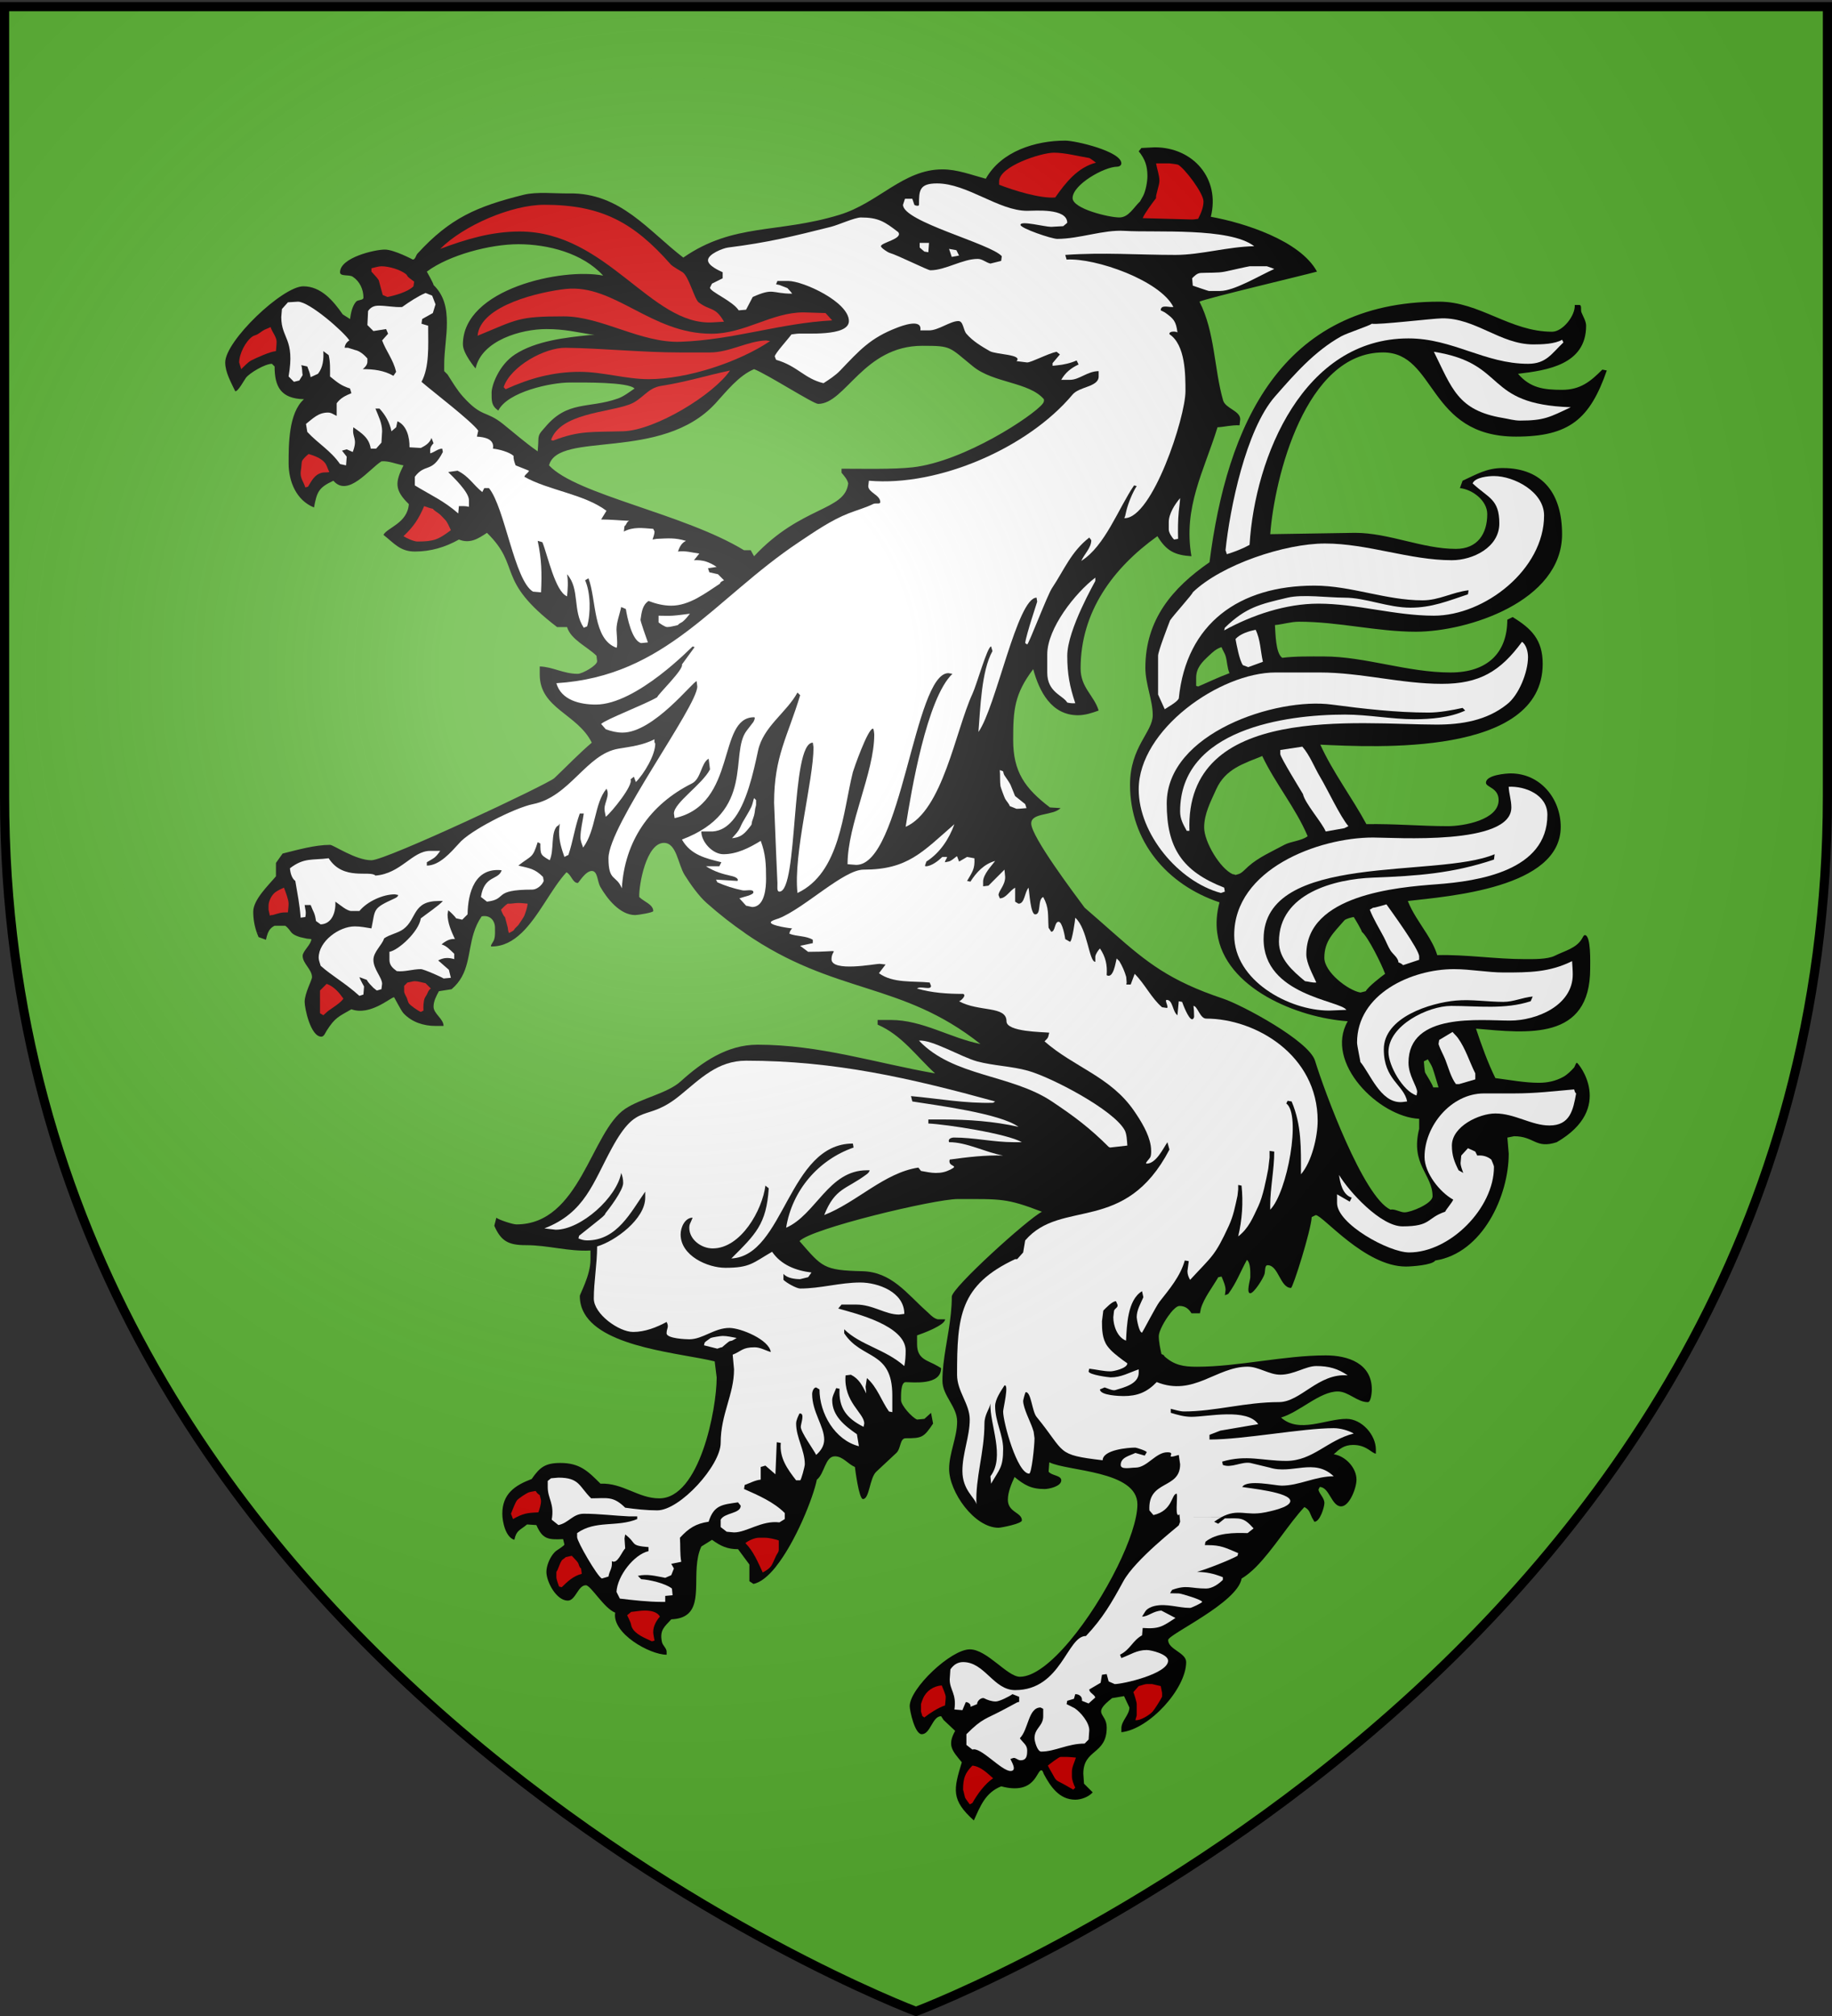
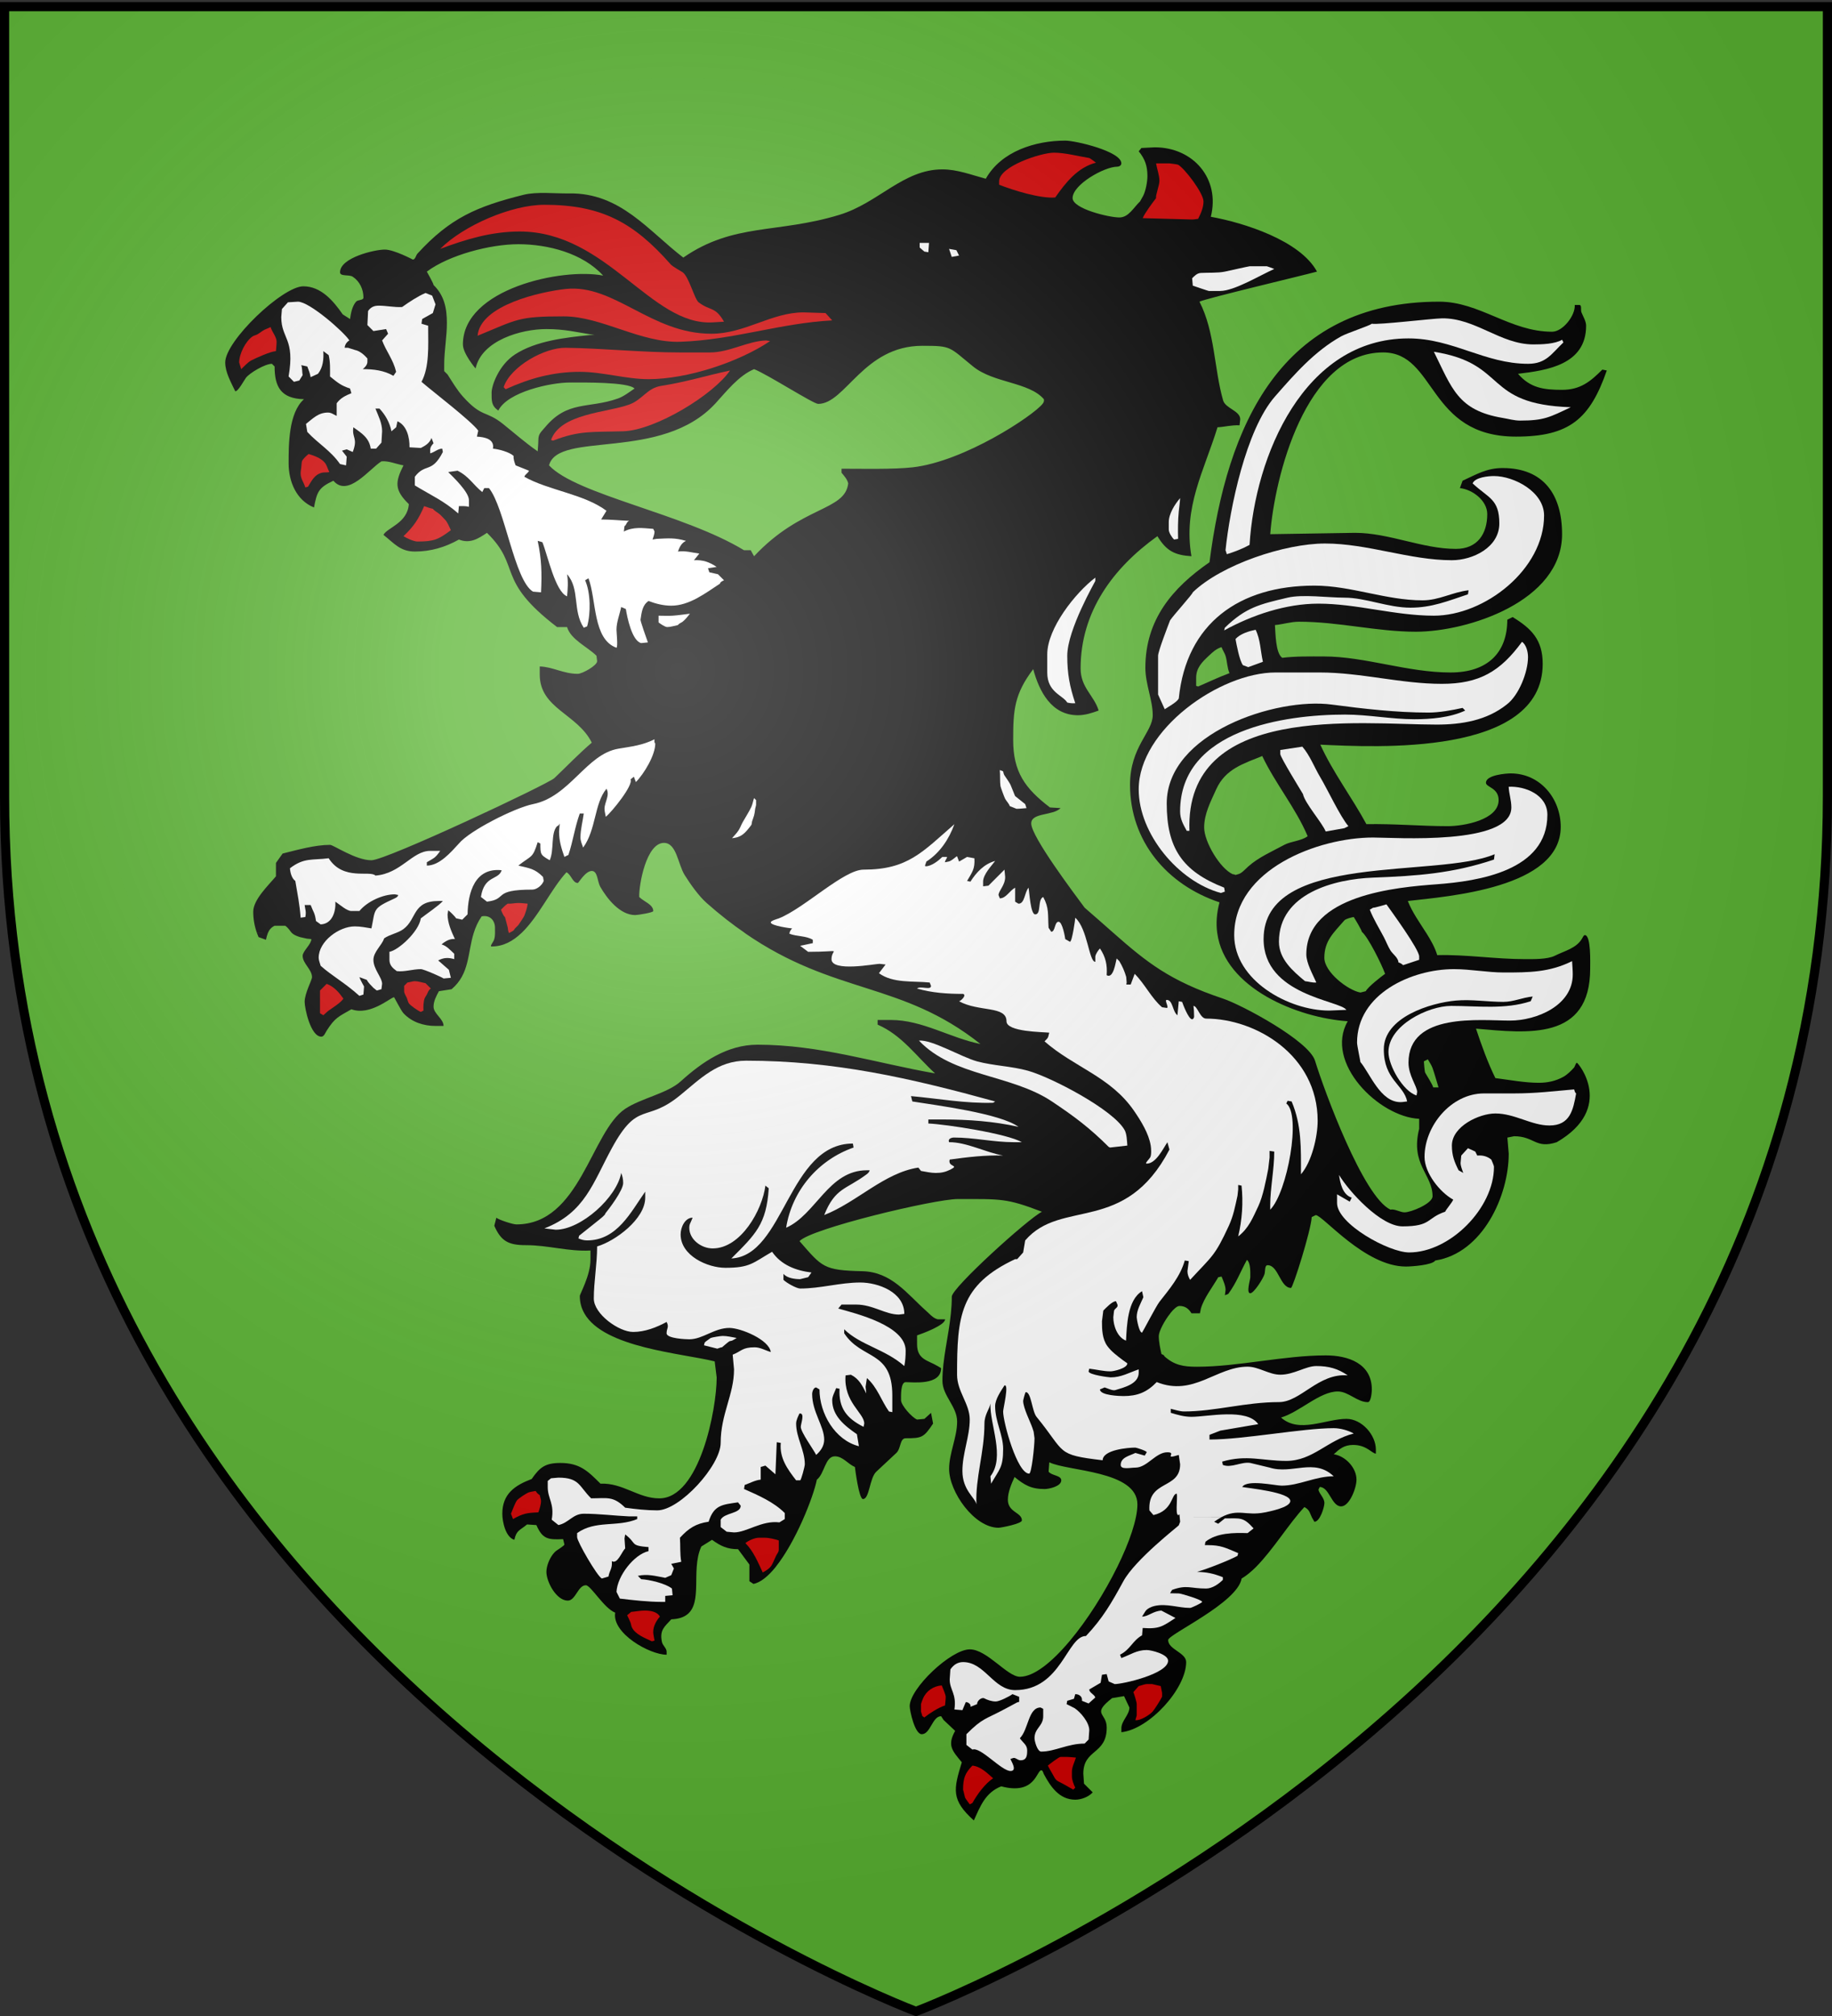
<svg xmlns="http://www.w3.org/2000/svg" version="1.1" id="svg2" x="0px" y="0px" width="600px" height="660px" viewBox="0 0 600 660" enable-background="new 0 0 600 660" xml:space="preserve">
  <rect x="0" y="0" width="600" height="660" fill="#333333" stroke="none" />
  <desc id="desc4">Blason Vide 3D</desc>
  <path fill="#5AB532" d="M300,658.5c0,0,298.5-112.319,298.5-397.771c0-285.451,0-258.552,0-258.552H1.5v258.552  C1.5,546.18,300,658.5,300,658.5z" />
  <path d="M519.031,306.131c-0.348,0-0.739,0.875-0.863,1.083c-1.848,3.24-5.667,4.041-8.969,5.693  c-2.451,1.218-7.193,1.095-9.843,1.095c-9.598,0-19.044-1.54-28.653-1.316c-0.729-2.477-2.082-4.867-3.597-7.27h-0.01  c-2.153-3.409-4.611-6.804-6.017-10.445c13.157-1.539,50.076-4.164,50.076-24.28c0-9.228-6.676-17.493-16.396-17.493  c-1.33,0-8.093,0.469-8.093,3.055c0,1.503,4.151,1.614,4.151,5.692c0,6.491-11.457,8.524-16.618,8.524  c-8.896,0-17.729-0.826-26.684-0.652c-4.72-8.735-11.036-17.063-15.092-26.03c17.766,0.813,72.829,3.929,72.829-26.461  c0-7.858-3.671-11.543-9.843-15.312l-1.75,0.875c0,10.705-6.367,17.271-18.589,17.271c-14.153,0-27.978-5.249-41.551-5.249  c-4.497,0-9.095-0.098-13.564,0.444c-2.205-1.466-2.205-8.131-2.401-10.718c2.624-0.234,5.199-1.098,7.872-1.098  c13.082,0,25.477,3.277,38.274,3.277c17.123,0,47.896-10.002,47.896-31.931c0-12.85-5.95-21.656-19.466-21.656  c-5.283,0-8.623,2.118-13.118,4.15l-0.875,2.415c4.114,0.456,8.955,4.065,8.955,8.524c0,6.456-3.215,11.382-10.271,11.382  c-10.979,0-21.929-5.259-33.027-5.259l-27.778,0.442c1.403-18.563,11.529-59.5,36.97-59.5c17.506,0,14.45,27.558,43.521,27.558  c17.504,0,24.206-5.777,29.738-21.645l-1.455-0.296c-3.904,3.906-7.206,6.628-13.191,6.628c-6.137,0-10.445-0.64-14.438-5.249  c9.521-1.133,22.311-2.968,22.311-15.742c0-1.468-1.011-3.068-1.526-4.374c-0.311-0.775,0.172-2.415-0.665-2.415h-1.528  c0.223,3.461-3.94,8.759-7.429,8.759c-13.771,0-23.688-9.843-36.968-9.843c-52.122,0-69.554,40.898-75.232,85.309  c-12.158,8.388-21.003,18.811-21.003,34.553c0,5.349,2.414,10.571,2.414,15.534c0,5.495-7.44,10.374-7.44,22.742  c0,18.429,12.014,32.73,29.31,38.509c-0.962,3.571-1.171,6.886-0.753,10.002h0.006c2.441,18.208,26.405,27.805,42.741,28.925  c-7.786,13.524,10.235,31.354,23.395,31.942v3.277c-2.942,11.789,4.385,14.844,4.385,22.088c0,2.363-7.01,5.26-9.188,5.26  c-1.393,0-3.252-1.219-4.595-0.887c-8.883-4.141-21.656-38.83-24.713-48.771c-2.009-6.527-23.946-18.269-30.182-20.338  c-17.37-5.802-24.886-11.838-35.86-21.497c-2.833-2.487-5.89-5.223-9.41-8.252c-3.314-4.485-17.493-23.259-17.493-27.57  c0-3.622,7.06-2.465,9.622-5.026l-3.499-0.222c-8.229-6.282-12.035-11.69-12.035-22.088c0-9.903,0.418-15.065,6.564-23.185  c1.96,7.23,5.926,15.09,14.646,15.09c2.328,0,4.619-0.738,6.787-1.539c-1.516-4.965-5.912-7.49-5.912-13.771  c0-18.529,10.545-32.854,25.154-43.313c2.957,4.854,5.652,6.197,11.146,6.566c-2.796-16.026,4.188-28.038,8.537-42.217  c2.415-0.122,4.522-0.764,7.222-0.652l0.222-1.973c0-2.796-4.854-3.521-5.617-6.195c-2.97-10.41-2.648-22.409-7.736-32.301  c2.191-1.084,33.248-8.427,38.495-9.844c-5.53-10.198-23.96-16.002-34.774-17.948c3.13-12.491-5.767-22.74-18.367-22.74  l-4.372,0.222l-0.876,1.083c2.083,2.55,2.847,4.854,2.847,8.095c0,1.848-0.542,4.816-1.392,6.492l-1.023,1.822  c-2.131,2.008-3.731,5.249-6.773,5.249c-3.389,0-15.313-2.846-15.313-6.344c0-4.436,10.436-10.275,14.586-10.275  c0.529,0,1.381-0.32,1.381-1.095c0-3.918-14.969-7.441-18.368-7.441c-9.769,0-20.967,3.461-26.028,12.479  c-4.693-1.244-9.301-3.067-14.217-3.067c-12.825,0-20.906,10.963-33.681,14.869c-20.4,6.232-34.629,2.575-51.173,14.007  c-11.505-8.796-20.597-21.274-37.399-21.003c-4.472,0.073-10.595-0.629-14.882,0.443c-15.299,3.818-24.034,7.539-34.764,19.242  c-0.566,0.615-0.702,1.971-1.54,1.971c0,0-6.159-3.276-9.178-3.276c-3.326,0-14.659,2.637-14.659,7.428  c0,1.479,2.933,0.653,4.164,1.467c2.304,1.526,3.499,4.128,3.499,6.85c0,0.911-1.811,0.627-2.415,1.317  c-1.281,1.466-1.724,3.844-1.971,5.679l-2.402-1.527c-3.006-4.324-7.045-9.189-12.897-9.189c-6.799,0-25.586,17.851-25.586,24.934  c0,3.215,1.934,6.579,3.277,9.411c0.862,0.26,2.969-3.671,3.499-4.373c1.195-1.59,6.259-4.596,8.525-4.596l0.875,0.875  c0,6.579,2.008,10.532,9.621,10.717c-5.039,4.448-5.026,14.82-5.026,21.005c0,5.912,2.501,12.097,8.315,14.438  c0.949-5.125,1.502-6.492,6.344-8.759c4.78,5.58,11.741-3.855,15.744-6.345c2.292-0.246,4.977,0.949,7.218,1.319  c-2.709,5.407-3.08,8.007,1.75,12.688c-0.456,6.271-7.182,7.737-8.315,10.065c3.535,2.771,5.458,5.457,10.286,5.457  c5.2,0,9.967-1.416,14.426-3.93c3.609,1.43,6.221-0.209,9.19-2.191c11.493,11.222,2.55,15.238,22.962,30.846h3.276  c1.208,4.114,6.677,6.456,9.633,9.4l0.21,1.761c0,1.455-4.903,4.151-6.333,4.151c-4.73,0-8.204-2.304-12.466-2.415v2.637  c0,11.197,12.331,12.823,17.049,22.309c-4.275,3.635-8.167,7.727-12.245,11.594c-2.107,1.996-55.079,26.904-59.919,26.904  c-5.211,0-12.431-5.039-13.564-5.039c-4.915,0-10.692,1.639-15.534,2.846l-2.18,3.066v4.375c-2.378,2.881-7.44,7.613-7.44,11.591  c0,2.415,0.406,4.731,1.207,6.948l1.798,0.014l-1.798,0.013c0.173,0.443,0.345,0.897,0.542,1.343l2.415,0.875  c0.17-0.779,0.354-1.521,0.632-2.217h0.007c0.407-0.987,1.048-1.812,2.194-2.377h3.498c1.294,0.996,1.516,1.699,2.132,2.352h0.014  c0.467,0.464,1.157,0.892,2.671,1.368l2.255,0.504l1.466,0.148c0,1.701-2.846,3.955-2.846,5.471c0,2.549,3.068,4.459,3.068,6.997  c0,0.949-2.415,5.235-2.415,8.093c0,2.119,1.958,11.383,5.469,11.383c0.875,0,1.281-1.23,1.75-1.97  c2.771-4.35,3.893-4.571,8.093-6.998c6.196,2.242,12.861-3.941,13.995-3.941c0.049,0,2.23,4.36,3.067,5.248  c2.722,2.92,6.603,4.15,10.496,4.15h2.624c0-2.377-3.277-3.954-3.277-6.332c0-1.785,0.9-3.474,1.75-5.038l4.152-0.652  c5.955-5.043,5.2-11.796,7.249-18.404h0.007c0.566-1.835,1.367-3.671,2.587-5.444c2.673-0.566,4.374,1.306,4.374,3.72  c0,0.522,0.022,1.093,0.011,1.676c-0.011,0.837-0.085,1.688-0.369,2.415c-0.271,0.666-1.453,2.044-0.739,2.044  c3.838,0,7-1.769,9.78-4.422h0.014c5.654-5.396,9.731-14.45,14.708-19.87c1.553,0.714,2.008,3.51,3.72,3.51  c0.26,0,2.465-3.941,4.583-3.941c1.959,0,1.798,3.475,2.772,5.174c2.192,3.843,6.429,9.264,11.444,9.264  c0.825,0,5.912-0.801,5.912-1.318c0-2.156-3.067-3.056-4.594-4.596c-0.136-3.979,2.304-17.715,8.093-17.715  c4.164,0,4.571,6.973,6.775,10.509c1.835,2.932,4.607,6.874,7.219,9.176c4.336,3.833,8.488,7.061,12.491,9.794v0.038  c29.541,20.412,51.137,15.657,77.179,36.327c-9.967-1.994-18.984-7.87-29.308-7.87h-4.373v1.526  c7.945,3.438,12.688,10.358,18.811,15.965c-19.563-3.424-37.696-9.398-58.182-9.398c-9.917,0-18.146,5.691-25.144,12.023  c-4.361,3.939-12.934,5.494-18.157,8.968c-11.236,7.489-14.697,37.844-35.651,37.844c-1.182,0-5.802-1.525-6.554-2.191l-0.665,2.637  c2.192,5.052,4.668,6.346,10.286,6.346c7.441,0,13.933,2.144,21.213,1.749v3.057c0,5.039-3.498,11.246-3.498,11.813  c0,2.144,0.53,4.041,1.49,5.691v0.023c6.431,11.32,31.993,13.046,42.686,15.719l0.652,5.248c0,10.446-5.604,39.594-18.798,39.594  c-6.96,0-11.912-5.138-19.255-4.806c-4.175-4.188-6.848-6.786-13.12-6.786c-5.001,0-6.763,1.428-9.411,5.247  c-5.556,2.105-9.621,4.878-9.621,11.383c0,2.624,1.083,7.725,3.942,8.523c0.702-3.215,1.798-3.029,4.151-5.025l3.067,0.21  c1.983,4.521,3.708,4.854,8.746,4.596l0.432,1.749c0,0.419-2.538,1.922-2.834,2.191c-1.305,1.135-2.415,3.216-2.857,5.138  c-0.136,0.579-0.209,1.135-0.209,1.639c0,3.29,3.277,9.413,6.998,9.413c2.587,0,3.326-5.025,5.913-5.025  c1.651,0,5.938,7.551,9.621,8.968c-1.133,6.765,11.31,13.771,16.84,13.771v-1.021c0-1.096-1.294-2.009-1.527-3.129  c-0.851-3.967,0.899-5.063,3.055-7.439c9.807-0.383,7.749-9.056,8.328-17.173c0.172-2.341,0.566-4.633,1.515-6.665l3.499-2.191  c2.784,2.021,5.039,3.093,8.525,3.066l3.72,5.025v0.764v4.705l1.317,0.875c2.402-0.468,4.916-2.599,7.318-5.58v-0.022  c6.492-8.106,12.27-22.645,13.452-28.521c2.55-1.981,2.686-7.649,5.914-7.649c2.624,0,4.201,2.502,6.554,3.499  c0.049,0.469,1.294,10.495,2.635,10.495c2.156,0,2.132-6.887,4.374-8.969l6.554-6.121c1.565-1.467,1.109-4.815,3.067-4.815  c5.261,0,5.914-0.21,8.969-4.807l-0.666-3.511l-2.18,1.972l-2.402,0.223c-1.626-0.641-5.249-4.656-5.249-6.345  c0-1.367-0.172-5.9,1.527-5.9c2.391,0,11.594,1.146,11.594-4.596l-1.097-0.652c-3.229-1.946-6.776-2.082-6.776-7.219v-2.846  c1.688-0.566,9.178-3.303,9.178-5.262h-2.4c-1.122-0.246-2.082-1.134-2.944-1.958v-0.013c-0.271-0.247-0.527-0.493-0.773-0.717  c-6.432-5.729-11.42-12.836-20.992-13.058c-12.763-0.295-13.12-1.33-20.561-9.844c3.658-4.103,44.249-13.785,51.837-13.785  c14.326,0,15.94-0.281,27.559,4.164c-4.521,2.242-29.527,24.896-29.527,27.779c0,1.859-0.11,3.684-0.296,5.471v0.022  c-0.765,7.639-2.771,14.845-2.771,22.063c0,4.928,4.814,8.4,4.814,13.341c0,5.198-2.624,10.313-2.624,15.533  c0,7.49,8.254,19.243,16.188,19.243c0.851,0,7.648-1.331,7.648-2.401c0-2.674-4.595-2.589-4.595-6.774  c0-2.501,1.185-5.225,2.192-7.441c3.167,2.587,5.357,3.942,9.832,3.942c1.438,0,5.469-0.875,5.469-2.846  c0-1.677-3.153-1.491-4.151-2.848l0.223-3.066c5.949,2.979,28.862,2.697,28.862,13.785c0,4.792-2.6,12.38-6.577,20.448  c-8.341,16.914-22.74,35.983-31.905,35.983c-4.151,0-10.755-8.969-16.409-8.969c-6.185,0-19.686,12.786-19.686,18.59  c0,1.467,1.663,9.188,3.942,9.188c2.882,0,3.449-5.899,6.345-5.899l0.803,1.231l3.794,3.572c-2.674,4.778-0.96,6.491,2.18,10.286  c-2.71,8.869-3.571,12.318,3.942,19.032c2.132-4.67,3.744-9.091,8.969-11.161c11.136,2.981,11.564-5.247,13.12-5.247  c0.517,0,0.627,0.85,0.873,1.317c2.169,4.017,5.015,8.303,10.272,8.303c1.922,0,4.41-0.924,5.691-2.401l-2.847-2.845l-0.223-3.278  c0-8.13,7.663-6.146,7.663-15.09c0-4.952-5.125-4.2,1.75-9.634l3.928-0.652l1.749,3.721c0,2.428-2.622,4.36-2.622,6.775v1.316  c9.178-0.984,21.214-14.267,21.214-22.962c0-3.116-5.9-4.114-5.9-7.22c0-1.872,22.689-12.135,24.06-20.13  c1.604-0.947,3.189-2.278,4.754-3.831v-0.012c5.559-5.595,10.829-14.267,15.807-19.563c1.787,0.984,1.676,1.837,2.477,3.425  l0.802,1.394c1.835,0,3.276-4.829,3.276-6.122c0-1.688-1.613-2.871-1.959-4.387l0.431-0.874c3.154,0,3.856,6.344,6.998,6.344  c2.747,0,5.039-6.012,5.039-8.746c0-3.917-3.646-7.748-7.439-8.314c1.735-1.603,3.275-3.056,6.344-3.056  c4.459,0,6.196,2.846,7.439,2.846v-1.316c0-4.878-4.682-10.063-9.634-10.063c-6.801,0-15.483,4.865-21.422-0.432  c6.221-1.873,12.664-8.538,18.589-8.538c3.476,0,6.356,3.499,9.83,3.499c1.146,0,1.318-3.731,1.318-4.15  c0-8.524-7.763-11.16-15.091-11.16c-13.698,0-28.691,3.721-42.205,3.721c-4.41,0-7.439-0.505-10.72-3.499  c0.261-0.197-0.773-0.628-0.886-0.653c-0.395-1.847-0.875-4.003-0.875-5.911c0-1.489,1.873-5.063,3.781-7.429v-0.038  c1.108-1.379,2.218-2.377,3.007-2.377c2.068,0,3.178,1.17,3.917,2.415h2.771l0.309-1.541c0.998-3.474,3.868-7.096,5.691-10.272  l1.084-0.224c0.505,1.221,1.315,2.996,1.315,4.374l-0.222,1.749l1.097-0.432c2.724-3.685,3.967-7.279,6.123-11.16  c1.27,1.034,1.097,4.273,1.097,5.69c0,0.787-1.417,5.248,0,5.248c1.185,0,4.265-4.879,4.656-6.271c0.295-0.984,0-2.919,1.021-2.919  c3.561,0,4.103,7.44,7.663,7.44c0.614,0,6.564-18.813,6.773-23.185l1.318-0.654c2.291,0,16.051,16.841,29.516,16.841  c1.872,0,8.723-0.468,9.634-1.972c15.461-2.391,24.061-21.104,24.061-34.998l-0.444-5.248l2.194-0.443  c6.713,0,6.996,4.228,13.969,1.959c19.205-11.137,7.083-26.018,6.579-26.018c-0.284,0-0.703,1.344-0.862,1.527  c-0.937,1.061-2.267,2.377-3.512,3.066c-2.55,1.417-5.211,1.973-8.094,1.973c-4.545,0-9.598-0.949-14.203-1.54  c-2.451-4.93-4.607-10.938-6.346-16.188c16.841,1.469,37.399,4.055,37.399-19.672C520.792,315.284,521.137,306.131,519.031,306.131z   M391.752,224.542v-2.636c0-3.252,1.945-5.162,4.151-7.218c1.343-1.245,2.313-2.219,4.149-2.834c0.356,0.949,1.021,1.91,1.317,2.834  c0.592,1.896,0.505,3.88,1.306,5.689c-3.499,1.283-6.849,2.908-10.271,4.374L391.752,224.542z M420.615,276.59  c-3.967,2.145-8.415,4.065-11.802,7.083c-0.862,0.753-2.069,2.17-3.144,2.477l-1.021,0.296c-0.234-0.099-0.604-0.296-0.875-0.222  c-4.228-1.896-9.399-10.656-9.399-15.313c0-4.473,2.119-8.438,3.931-12.467c3.066-6.813,9.041-8.438,15.09-10.938  c4.302,9.054,10.903,16.912,14.884,26.25C426.171,275.333,422.844,275.395,420.615,276.59z M447.297,324.498l-1.749,0.443  c-4.126-0.751-11.813-6.701-11.813-11.382c0-5.581,3.065-8.204,6.564-12.245c0.468-0.542,2.479-1.023,3.067-1.097  c0.246,0.333,2.771,4.546,2.623,4.816c2.082,1.675,6.517,10.668,7.648,13.772C452.311,319.755,448.135,322.982,447.297,324.498z   M176.318,144.039c0,0.985-0.221,3.721-0.221,3.721c-4.079-2.82-7.552-5.912-11.371-8.969c-5.63-4.508-6.8-1.934-13.12-8.968  c-1.873-2.082-3.413-4.694-5.026-7.219l-1.096-1.097v-2.181c0-4.558,0.875-9.004,0.875-13.563c0-4.829-0.838-9.03-4.374-12.468  c0.123-0.258-2.033-4.103-2.192-4.374c7.317-5.457,20.757-8.968,29.972-8.968c9.658,0,21.078,2.908,27.767,10.274  c-13.255-2.638-45.925,4.262-45.925,22.531c0,3.03,4.151,7.872,4.151,7.872c2.033-9.252,15.004-12.898,23.185-12.898  c5.95,0,9.966,1.022,15.744,1.959h-1.527c-7.786,0.801-17.592,1.848-24.491,6.344c-5.285,3.45-7.662,10.163-7.662,12.467  c0,2.735-0.123,4.287,2.193,5.914c3.067-6.185,17.296-9.189,23.406-9.189c4.188,0,19.155-0.223,21.213,1.972  c-1.675,1.121-3.561,2.61-5.471,3.277c-9.695,3.399-16.433,0.517-23.837,9.411C177.267,141.378,176.318,141.969,176.318,144.039z   M298.903,152.994c-6.356,0.715-16.766,0.456-23.295,0.456v1.307c0.813,0.962,1.934,2.23,2.192,3.499  c-1.047,9.115-15.349,7.269-30.834,23.85l-1.097-1.97h-2.192c-19.709-11.999-54.906-18.172-63.861-27.779  c2.957-11.42,36.858-1.084,54.512-20.302c3.609-3.942,7.625-9.104,12.639-11.198c4.065,1.516,19.402,11.37,20.991,11.37  c8.944,0,14.833-19.02,34.124-19.02c9.683,0,8.646,0.308,16.618,6.774c6.738,5.48,18.331,5.051,23.184,10.717  c0.111,0.653-0.061,1.059-0.441,1.527C338.324,136.13,315.855,151.06,298.903,152.994z M469.385,355.998  c-0.16-0.875-2.18-4.018-2.624-4.815c-0.195-0.357-0.404-3.277-0.431-3.709l1.306-0.664c0.506,0.887,1.194,1.885,1.54,2.846  c0.739,2.07,1.294,4.25,1.959,6.345L469.385,355.998L469.385,355.998z" />
  <path id="path819" fill="#D40000" d="M317.604,590.711l0.875-0.443c1.602-2.896,4.126-6.308,6.773-8.094  c-1.972-1.735-4.052-3.845-6.773-4.15c-2.439,2.438-3.057,4.188-3.057,7.87c0,0.211,0.085,0.309,0.136,0.506  c0.085,0.283,0.442,1.983,0.519,2.119C316.471,589.244,317.123,590.02,317.604,590.711" />
  <path id="path821" fill="#D40000" d="M351.506,585.893l0.652-0.651c-0.529-1.048-1.097-2.523-1.097-3.722v-1.526  c0-1.515,0.888-3.165,1.317-4.595c-1.072-0.074-2.207-0.223-3.278-0.223h-1.746c-0.579,0-3.733,2.463-4.164,2.847  c0.383,0.837,0.875,1.589,1.316,2.401c1.564,2.905,1.256,2.254,3.929,3.721C349.473,584.712,350.471,585.339,351.506,585.893" />
  <path id="path827" fill="#D40000" d="M371.844,563.141c0.049-0.147,0.443-1.466,0.443-1.526v-3.723c0-0.665-0.826-3.238-1.096-3.929  l1.747-1.973c0.664-0.136,2.021-0.665,2.627-0.665h1.748c0.099,0,2.573,0.604,2.846,0.665c0.05,0.233,0.431,2.059,0.431,2.182  c0,0.109,0.025,1.28,0,1.317c-0.529,1.07-2.339,3.967-3.055,4.805C376.624,561.379,373.347,563.447,371.844,563.141" />
  <path id="path829" fill="#D40000" d="M302.734,562.266c1.676-1.354,4.683-3.289,6.773-3.93c0.074-0.926,0.224-1.924,0.224-2.847  c0-0.628-1.034-3.104-1.308-3.721c-2.711,0.232-5.05,1.771-6.134,4.3c-0.087,0.196-0.654,1.675-0.654,1.821v2.401  c0,0.074,0.396,1.394,0.444,1.54L302.734,562.266" />
  <path id="path831" fill="#D40000" d="M213.497,537.331l0.875-0.221c-0.123-0.862-0.432-1.982-0.432-2.847  c0-1.873,0.998-3.646,2.181-5.025c-0.936-1.699-3.289-1.972-5.026-1.972c-1.405,0-2.957,0.32-4.374,0.442l-1.317,1.098  c0.369,0.788,0.788,1.589,1.095,2.401c0.186,0.479,0.222,1.071,0.444,1.527C208.027,535.104,211.315,536.285,213.497,537.331" />
-   <path id="path835" fill="#D40000" d="M183.98,519.617c1.909-1.91,3.893-3.708,6.554-4.373l-0.222-1.75  c-0.665-0.381-0.69-1.415-1.084-1.97c-0.529-0.752-1.354-1.505-1.97-2.192l-1.972,0.442c-0.345,0.419-1.046,0.701-1.305,1.084  c-0.555,0.801-0.986,2.255-1.392,3.143c-0.136,0.308-0.37,0.456-0.37,0.801v1.54c0,0.679,0.641,2.427,0.875,3.056L183.98,519.617" />
  <path id="path837" fill="#D40000" d="M249.801,514.802c3.104-1.712,2.845-2.218,4.372-5.47c0.296-0.616,0.888-1.221,0.888-1.972  v-3.056c-1.392-0.433-3.129-0.875-4.595-0.875h-1.972c-1.33,0-3.338,0.911-4.374,1.749  C246.782,507.854,248.236,511.438,249.801,514.802" />
  <path id="path839" fill="#D40000" d="M168.015,497.308c3.314-1.859,4.545-2.031,8.303-2.191c0.382-1.022,0.875-2.61,0.875-3.72  c0-0.542-0.333-1.395-0.431-1.959c-0.505-0.211-1.072-0.862-1.319-1.319c-0.689,0.137-1.515,0.224-2.192,0.433  c-0.801,0.259-3.438,1.996-3.929,2.624c-0.567,0.738-1.614,3.462-1.972,4.386L168.015,497.308" />
  <path id="path853" fill="#D40000" d="M105.891,332.37c0.591-0.468,1.158-1.097,1.75-1.527c1.121-0.813,4.225-2.746,4.816-3.931  c-1.466-2.057-3.055-3.917-5.469-4.815l-2.181,2.181v7.44L105.891,332.37" />
  <path id="path855" fill="#D40000" d="M137.821,331.286l0.875-0.442c-0.074-1.136-0.049-3.057,0.444-4.151  c0.172-0.383,0.468-0.729,0.652-1.097c0.394-0.788,0.505-1.431,1.318-1.973l-1.75-1.748c-1.046-0.186-2.451-0.653-3.499-0.653  c-0.701,0-1.675,0.356-2.413,0.432l-1.084,1.096v1.75c0,0.738,0.591,1.539,0.875,2.193c0.221,0.517,0.356,1.28,0.652,1.748  C134.334,329.167,136.934,330.939,137.821,331.286" />
  <path id="path861" fill="#D40000" d="M166.697,305.466c0.468-0.259,1.108-0.542,1.527-0.876c0.074-0.06,0.345-0.541,0.443-0.651  c0.333-0.382,0.777-0.702,1.097-1.097c0.235-0.296,1.798-2.625,1.959-3.056c0.492-1.305,0.924-2.55,1.096-3.939  c-0.998-0.076-2.057-0.225-3.055-0.225c-1.169,0-2.315,0.296-3.51,0.225c-0.826,0.553-1.479,1.269-2.181,1.97  c0.173,0.479,0.826,2.144,1.307,2.402l0.875,3.289C166.401,304.013,166.278,304.542,166.697,305.466" />
-   <path id="path863" fill="#D40000" d="M88.397,299.786c0.383-0.32,0.58-0.135,0.875-0.221c2.575-0.703,2.55-0.875,5.026-0.875  c0.074-0.925,0.222-1.921,0.222-2.845c0-1.319-1.036-3.969-1.527-5.249c-0.924,0.432-2.033,0.91-2.846,1.526  c-1.183,0.888-2.193,2.908-2.193,4.374v1.318C87.954,297.901,88.361,299.59,88.397,299.786" />
  <path id="path889" fill="#D40000" d="M136.737,177.287c5.409,0,6.887-0.678,10.927-3.72c-0.566-1.133-1.06-2.586-1.971-3.499  c-0.567-0.566-1.133-1.231-1.737-1.75c-0.739-0.627-1.565-0.96-2.193-1.75c-0.96-0.186-1.934-0.541-2.845-0.875  c-1.849,4.251-3.376,6.629-6.776,9.843C133.14,176.179,135.505,177.287,136.737,177.287" />
  <path id="path891" fill="#D40000" d="M100.864,159.351c1.245-1.971,2.095-3.966,4.596-4.595c0.702-0.173,1.625-0.024,2.402-0.21  c-0.395-0.727-0.888-2.278-1.307-2.845c-1.208-1.664-3.572-2.489-5.469-3.069c-0.493,0.333-2.021,1.737-2.192,2.402  c-0.148,0.592-0.148,1.368-0.222,1.972c-0.062,0.629-0.209,1.355-0.209,1.973c0,1.834,1.035,2.906,1.527,4.594L100.864,159.351" />
  <path id="path895" fill="#D40000" d="M181.134,144.261c8.599-3.39,13.021-2.761,22.962-3.068  c10.644-0.32,29.75-12.121,34.986-19.895c-7.614,1.625-14.585,3.807-22.52,5.026c-4.656,0.714-6.122,4.533-10.495,6.122  c-7.318,2.661-22.494,2.896-25.599,11.592L181.134,144.261" />
  <path id="path897" fill="#D40000" d="M165.6,127.42c7.885-3.56,15.521-5.69,24.281-5.69c7.551,0,15.078,2.401,22.519,2.401  c12.787,0,29.651-5.63,39.815-12.466l-1.319-0.209c-6.098,0.209-11.986,3.93-18.367,3.93h-9.843  c-12.356,0-24.983-1.344-37.401-1.527c-6.911-0.112-18.108,6.098-20.338,12.896L165.6,127.42" />
  <path id="path899" fill="#D40000" d="M78.999,120.854c0.911-0.862,2.156-2.254,3.277-2.846c1.553-0.813,6.295-2.943,8.093-3.056  c0.074-0.998,0.222-2.069,0.222-3.066c0-1.625-1.491-3.165-1.971-4.816c-0.64,0.357-1.343,0.567-1.971,0.875  c-0.851,0.432-1.577,1.084-2.403,1.54c-0.456,0.246-1.121,0.37-1.54,0.653c-2.315,1.601-4.373,5.74-4.373,8.524  C78.333,118.735,78.937,120.657,78.999,120.854" />
  <path id="path901" fill="#D40000" d="M222.908,111.886c17.37-0.616,32.559-6.085,49.646-6.996l-2.192-2.402l-7.22-0.222  c-10.483,0-19.131,6.997-30.181,6.997c-19.747,0-31.77-16.359-47.674-14.659c-8.019,0.861-28.001,5.223-28.875,15.313  c13.094-5.371,13.156-6.345,28.222-6.345C197.039,103.57,209.801,112.354,222.908,111.886" />
  <path id="path903" fill="#D40000" d="M233.404,105.542l3.72-0.222c-2.944-5.1-4.349-3.362-8.315-6.344  c-1.343-1.011-3.203-8.476-5.247-9.844c-0.949-0.628-3.24-1.822-3.943-2.624c-12.059-13.674-22.63-19.463-41.329-19.463  c-10.816,0-26.486,6.788-34.124,14.438c8.438-3.165,16.866-5.691,26.031-5.691C198.738,75.792,213.25,106.724,233.404,105.542" />
-   <path id="path907" fill="#D40000" d="M126.894,97.227c2.452-0.481,6.727-1.676,8.525-3.499l0.222-1.527  c-0.641-0.492-1.38-0.985-1.972-1.527c-0.233-0.222-0.419-0.689-0.652-0.875c-1.91-1.564-5.667-2.625-8.093-2.625  c-0.985,0-2.317,0.457-3.277,0.654v1.095c0.85,0.985,1.921,1.996,2.402,2.834c0.049,0.099,1.097,4.227,1.305,4.816L126.894,97.227" />
  <path fill="#FFFFFF" d="M311.704,84.107l2.402-0.443l-0.876-1.75l-2.402-0.432L311.704,84.107 M304.041,82.58l0.221-3.066h-3.055  v1.526l1.527,1.318L304.041,82.58" />
  <path id="path913" fill="#D40000" d="M390.434,71.862c0.604,0.013,1.367-0.161,1.973-0.222c0.886-1.786,1.75-3.658,1.75-5.691  c0-2.709-6.137-10.79-8.316-12.021c-0.186-0.11-2.624-0.443-2.833-0.443h-4.385c0.283,1.798,1.097,3.892,1.097,5.69  c0,1.563-1.317,4.792-1.097,5.68c-1.085,1.428-3.745,4.938-4.374,6.565L390.434,71.862" />
  <path id="path915" fill="#D40000" d="M345.604,64.644c3.36-4.805,7.365-9.881,13.342-11.383c-0.147-0.1-1.947-1.491-2.193-1.527  c-3.646-0.58-7.896-1.75-11.591-1.75c-4.104,0-17.938,4.422-17.938,9.411v1.084C331.708,62.254,340.727,65.086,345.604,64.644" />
  <g>
    <path fill="#FFFFFF" d="M421.279,478.273c8.695,0,13.501-6.824,22.088-8.969c-1.836-1.033-4.423-1.748-6.566-1.748   c-10.188,0-29.455,3.721-40.678,3.721v-1.54l3.573-1.38l12.393-2.119c-3.757-5.348-16.544-2.401-21.879-2.401   c-2.327,0-4.559-0.63-6.773-1.317v-1.307c1.367,0.31,2.955,0.875,4.371,0.875c10.104,0,20.058-3.067,31.059-3.067   c7.12,0,12.896-9.547,22.531-8.745c-3.229-2.229-6.233-3.057-10.286-3.057c-3.476,0-7.33,2.834-11.804,2.834   c-3.671,0-7.032-2.624-10.718-2.624c-10.249,0-17.678,9.893-29.75,5.038c-3.216,3.352-6.344,4.582-10.926,4.582   c-1.135,0-7.663-0.197-7.663-2.181l1.528-0.651c0.886,0.246,2.585,1.158,3.51,0.874c2.821-0.874,7.649-1.982,7.649-5.69v-1.098   c-3.18,1.085-5.717,2.624-9.188,2.624c-0.53,0-7.219-0.838-7.219-1.973l0.221-0.874c2.427,0.271,4.546,0.874,6.998,0.874   c0.938,0,5.469-0.983,5.469-2.621l-1.525-1.085c-1.763-1.355-3.723-2.771-5.039-4.597c-1.662-2.304-1.749-5.384-1.749-8.094   l0.442-3.497c0.839-0.839,2.896-3.068,4.151-3.068l0.443,1.021c0.468,1.099-0.985,1.258-1.098,2.254l-0.223,1.973   c0,2.771,1.318,6.579,4.163,7.663c0.284-4.854,0.444-13.329,5.248-16.188l0.432,1.972c-0.923,2.155-2.181,4.177-2.181,6.554   c0,0.616,0.788,5.039,1.749,5.039c0.1,0,4.656-8.759,5.681-10.064c3.264-4.164,6.851-8.353,8.314-13.563l1.306,0.222l-0.432,3.276   c0,1.021,0.346,1.959,0.875,2.848c7.22-7.835,8.066-7.675,12.688-17.716c1.502-3.288,2.031-6.208,2.832-9.843l0.224-2.045v-1.467   l1.098,0.223c0.59,5.557,0.195,11.197-1.098,16.631c3.437-2.674,4.741-5.999,6.564-9.844c1.589-3.362,2.538-8.535,3.277-12.258   l0.44-3.707v-2.192l1.527,0.222c0,5.876-1.317,11.976-1.317,17.493v1.526c5.617-5.654,10.236-31.104,5.263-34.775l0.431-0.874   l1.317,0.223c3.313,7.834,3.056,15.36,3.056,23.838c3.561-4.078,5.47-12.396,5.47-17.494c0-21.532-20.313-33.471-36.524-33.471   c-2.01,0-2.832-4.151-4.151-4.151l0.147,1.454l0.063,2.045c0,0.356-0.284,0.875-0.653,0.875c-1.193,0-3.104-5.174-3.275-5.691   l-1.099-0.209l-0.431,4.583c-1.65-1.207-1.466-5.025-3.511-5.025c-0.863,0,0.887,2.624,0,2.624l-1.528-0.223   c-3.51-3.006-5.555-7.515-8.968-10.939l-1.307,3.511h-1.316c-0.247,0,0-0.406,0-0.665l-0.148-1.823   c-0.517-1.822-1.279-3.548-2.254-5.174l-0.876-0.875c-0.308,1.048-1.034,6.813-3.273,5.47c0.259-3.338-0.349-6-2.193-8.747   c-0.579,0.567-1.392,1.774-1.527,2.624v1.75c-2.095,0-2.501-10.827-6.564-14.438c0.013,0.37-1.01,7.873-1.749,7.873l-1.527-0.875   c-0.062-0.591-0.937-5.679-2.182-5.679c-1.366,0-1.061,3.276-2.414,3.276l-0.874-1.317c-0.271-4.361,0.231-6.432-1.749-10.064   c-1.938,0.801-0.542,5.691-2.624,5.691c-1.553,0-1.909-7.392-2.181-8.746c-1.345,1.576-1.222,5.249-3.29,5.249l-1.098-0.654v-4.595   c-1.799,0.961-2.979,3.499-5.024,3.499l-0.434-1.098c0.148-1.576,2.184-3.167,2.184-5.9l-0.224-2.402l-5.248,5.249l-1.749,0.208   v-1.527c0-2.34,2.724-5.148,3.941-6.774c-3.561,0.949-6.172,3.731-8.093,6.774l-1.098-0.222c1.699-2.944,2.61-3.94,2.4-7.427   l-2.4-0.444l-2.622,1.527l-0.654-1.748c-0.295,0-1.836,1.613-2.845,1.748l-1.1,0.222c-0.122-0.443,0.666-1.269,0.666-1.75h-1.54   c-1.229,1.195-3.548,3.067-5.47,3.067c-0.506,0,0.147-1.022,0.223-1.54c4.436-2.833,7.429-7.354,9.188-12.245   c-10.508,9.141-15.263,14.881-29.75,14.881c-6.516,0-19.415,12.675-27.766,15.966c-0.481,0.184-2.625,0.75-2.625,1.306   c0,1.108,6.627,1.971,6.998,1.971c-0.444,0.457-0.875,1.097-0.875,1.749c2.55,0.949,5.42,0.629,7.65,1.972v1.098l-4.151,0.873   l2.623,1.973c11.912,0,7.65-1.368,7.65,2.401c0,4.313,14.265,1.527,15.744,1.527l1.972,0.222l-2.181,2.846   c4.607,3.362,11.099,2.488,16.621,3.056l0.43,1.096c0,1.565-3.399-0.123-4.582,0.875c4.964,1.417,9.905,1.749,15.091,1.749   c1.232,0.407-0.652,2.268-1.316,2.415c6.527,3.571,15.533,1.393,15.533,6.555c0,3.485,11.852,3.485,13.992,3.721   c-0.441,1.713-0.184,1.502-1.538,2.846c9.693,8.5,21.605,11.531,29.319,22.753c2.203,3.204,4.829,7.393,5.456,11.372   c0.146,0.861,0.296,2.933-0.136,3.793c-0.369,0.715-1.972,2.105-1.171,2.105c3.057,0,5.358-4.914,6.774-6.996l0.665,2.4   c-14.599,27.979-35.416,15.93-47.243,29.751l-0.665,3.941l-1.959,2.18h-0.665c-18.146,8.515-19.021,18.764-19.021,37.846   c0,5.48,4.149,9.511,4.149,14.659c0,5.581-2.4,11.014-2.4,16.841c0,6.345,4.199,8.722,4.595,10.938   c-0.396-8.71,2.624-16.977,2.624-26.462c0-2.968,1.714-4.829,1.959-6.564c-0.233,7.034,4.902,17.396,0,23.837l0.222,2.414   c2.748-4.805,3.942-5.247,3.942-11.382c0-4.62-2.624-8.97-2.624-13.995c0-2.268,1.896-4.977,3.056-6.786   c1.577-0.52-0.432,7.538-0.432,8.536c0,3.608,4.631,20.338,8.522,20.338c0.788,0,1.749-8.941,1.749-11.591l-0.281-2.12   l-0.369-1.156c-0.69-2.059-3.067-6.628-3.067-8.969c0-0.187,0.628-2.846,0.875-2.846c1.773,0,2.021,6.27,3.51,8.093   c9.722,11.889,6.174,12.368,21.646,14.217c0.086-3.485,8.438-4.15,10.717-4.15c0.295,0,3.722,1.06,3.722,1.526l-0.652,1.098   l-3.067-0.875c-1.921,0.946-4.804,1.43-4.804,3.931c0,1.639,3.179,0.875,4.804,0.875c3.881,0,6.615-5.026,10.496-5.026   c3.313,0-1.627,2.513,3.72,0.874l0.444,3.067c0,8.341-10.656,4.951-10.065,15.092l1.317,1.526c6.456-1.453,5.854-7.047,7.65-6.997   c0.334,1.354-0.737,8.327,0.876,6.773l0.086,0.985h0.002l0.136,1.429l-0.444,1.158c-0.086,0.246-14.265,11.173-18.145,18.306   c-3.881,7.107-6.776,12.146-12.258,17.938c-6.196-0.063-8.021,17.714-23.187,17.714c-7.096,0-9.938-9.177-17.049-9.177   c-1.836,0-3.154,0.936-4.164,2.399l-0.223,3.277c0,3.485,2.314,4.657,1.54,9.843l2.624,0.223l1.096-2.624   c0.69-0.099,1.861,0.728,1.529,1.526l2.181-0.875c-0.024-0.997,1.184-2.144,2.191-1.97c1.244,0.627,2.55,1.096,3.941,1.096   c1.169,0,4.474-1.649,5.456-2.401l2.194,0.875v1.526c0,0.283-0.407,0.174-0.654,0.297l-3.939,2.117   c-6.579,3.535-7.28,2.896-12.688,8.304v3.499l1.971,1.539c2.611-1.047,9.485,6.998,12.469,6.998c2.464,0,0-3.522,0-3.941   l0.875-0.296c0.752-0.246,1.487,0.739,2.399,0.739c2.045,0,2.193-1.518,2.193-3.289c0-1.764-1.454-2.524-2.402-3.931   c2.858-2.857,2.734-10.064,6.775-10.064l0.875,0.442v2.402c0,3.289-2.848,3.88-2.848,7.22c0,0.924,0.91,4.372,2.193,4.372   c4.545,0,8.659-2.624,14.215-2.624l1.309-1.317l0.221-3.055c0-2.538-2.821-5.9-4.804-7.219l-2.623-1.319l0.208-1.096l2.191-0.653   l0.433-1.526c1.207,0,2.401,0.738,2.19,2.182l2.184,0.875l2.19-1.959c-0.318-1.048-1.972-1.54-1.972-2.624l3.721-2.192l0.433-2.624   l1.541-0.223l0.65,2.401l1.973,0.875c2.724,0,17.492-3.361,17.492-7.648c0-2.132-5.493-3.499-6.995-3.499   c-3.327,0-5.323,1.553-8.315,2.624l-0.433-1.098c3.399-1.688,4.091-4.606,7.219-6.344l0.21-2.401   c5.507,0.418,6.615-0.604,10.718-3.276l-4.595-2.415c-2.783,0.159-4.324,1.972-6.333,1.972l0.356-0.578l0.729-1.172   c0.604-0.897,1.995-1.516,3.065-1.748c3.932-0.875,7.699,0.651,11.594,0.651c0.431,0,3.939-1.661,3.939-1.971   c0-0.69-6.602-2.674-7.587-2.771l-2.921-0.063l0.665-1.098c4.916-1.763,5.84-0.442,11.147-0.442c1.997,0,4.129-1.503,5.472-2.834   v-0.874c-3.156-1.254-5.349-1.682-8.454-1.749c3.789-1.094,11.021-4.004,13.258-5.26l0.224-0.875   c-4.178-1.774-5.69-2.624-10.054-2.624h-0.875l0.21-1.099c3.646-2.956,9.362-2.979,13.784-2.832l1.971-1.54   c-3.396-3.809-4.286-3.277-9.41-3.277l-2.181,1.75l-1.316-0.652c0.801-0.565,1.524-1.022,2.217-1.393l-13.154-0.037h13.155v-0.001   c5.69-3.067,8.095-0.369,14.4-1.639c1.084-0.224,8.314-1.554,8.314-3.721c0-2.896-13.613-4.188-15.744-4.596   c1.553-2.574,10.865-0.432,12.898-0.432c5.789,0,10.951-3.067,17.062-3.067c-6.394-6.099-13.61-0.528-20.992-2.846l-6.344-1.526   c-2.968-0.456-6.184,1.771-8.968,0.651l-0.223-1.084C408.393,476.155,413.381,478.273,421.279,478.273z" />
    <path fill="#FFFFFF" d="M311.04,379.624c5.766-0.802,11.68-1.503,17.506-1.316c-5.642-0.986-12.021-4.437-17.715-4.373   c-0.492-1.146,0.863-1.527,1.602-1.527c6.593,0,13.034,1.527,19.612,1.527h2.623c-4.742-2.771-24.575-5.84-30.624-6.123v-1.317   h4.816c8.229,0,16.668,0.604,24.711,2.415c-6.071-4.424-27.027-7.061-34.775-8.315l-0.432-1.749   c8.968,0.802,17.876,2.466,26.893,2.181l0.665-0.432c-27.692-7.601-52.541-13.343-81.576-13.343   c-9.252,0-14.882,5.827-21.656,11.372c-11.321,9.264-13.674,1.453-22.31,17.282c-6.197,11.357-8.796,21.115-22.088,26.252   l3.72,0.432c8.303,0,20.019-10.631,21.436-18.589c0.432,1.071,0.652,2.145,0.652,3.276c0,2.488-4.668,8.513-5.901,10.063   c0.222,0.271-1.909,1.936-2.044,2.046l-6.492,5.175l-0.222,0.873c0.923,0.406,1.859,0.653,2.846,0.653   c9.843,0,14.327-9.313,19.032-15.966v1.972c0,6.983-9.792,14.216-15.755,15.966c0,5.803-1.084,11.48-1.084,17.062   c0,5.077,8.216,10.939,12.897,10.939c3.795,0,7.638-1.467,10.939-3.276c0.911,1.726,0,2.021,0,3.709   c0,1.748,6.443,1.971,7.428,1.971c4.423,0,8.193-3.721,13.132-3.721c3.745,0,13.021,3.844,13.563,7.885   c-1.737-0.493-3.412-1.54-5.259-1.54c-4.128,0-4.262,1.257-7.219,2.415l0.443,4.804c0,8.279-4.374,14.637-4.374,24.061   c0,7.365-13.304,22.102-20.781,22.102c-3.512,0-7.01-0.396-10.496-0.875c-3.955-3.905-5.89-3.066-11.149-3.066   c-3.991-3.919-3.757-6.774-10.717-6.774l-2.415,0.209l-1.084,0.875v1.971c0,3.93,2.255,5.358,1.307,10.718l2.192,1.749   c3.338-0.665,4.73-3.708,8.303-3.708c4.94,0,9.942,0.643,14.882,0.874h2.624v0.875c-6.652,2.761-13.649,0.271-19.686,4.597v1.306   c0,1.479,6.566,12.8,8.093,13.563l2.18-0.652c0.394-2.181,1.294-2.478,1.097-5.038c1.86,1.097,3.215-3.042,4.374-4.15l-0.222-3.277   l0.222-1.316c3.966,2.969,1.331,3.634,7.649,4.15v1.316c-4.779,1.098-10.225,8.119-10.496,13.343l1.097,2.191   c4.185,0.516,9.482,1.082,13.559,1.082h1.307v-1.959l2.415-0.223l-0.222-2.191c-2.192-1.727-7.477-2.92-10.065-3.057l-1.096-1.097   c3.19-0.701,5.741,0.063,8.968,0.652l1.97-0.874l0.875-2.183l-0.875-1.54l3.277-0.651c-0.468-2.563-0.246-5.271-0.431-7.871   c2.833-3.093,5.224-4.657,9.399-5.248c1.737-5.567,4.583-5.593,9.622-6.345l0.886,1.096c0,2.662-5.309,2.229-6.566,4.584v2.414   l1.972,1.527l2.402,0.223c4.164,0,9.067-4.004,14.869-3.29l1.75-1.084v-1.971c-3.622-3.622-8.587-5.766-13.342-7.872l0.222-1.318   c1.675-0.591,3.449-1.588,5.247-1.749v-4.15l1.528-0.442l3.288,2.846l0.432-10.495l1.318,0.21   c-0.468,4.928,2.156,8.55,5.026,12.259h1.319c0.32,0,1.527-4.535,1.527-5.249c0-4.633-2.846-8.723-2.846-13.343   c0-1.083,0.652-2.353,1.097-3.288c1.897-0.233,0.431,3.288,0.431,4.373c0,1.725,4.066,7.27,5.039,9.188   c1.503-1.33,2.624-2.942,2.624-5.024c0-4.36-3.942-9.043-3.942-14.883c0-0.85,0.468-2.18,1.318-2.18l1.084,0.651   c0,7.835,5.063,16.618,12.91,18.59l-0.652-3.931c-4.003-2.761-8.093-5.985-8.093-11.16c0-1.294,0.887-2.761,1.305-3.941   l1.097,0.221c-0.333,6.333,2.366,9.708,7.871,12.469l0.222-1.085c0-3.475-6.799-6.936-6.123-15.755l1.75-0.223   c2.698,1.354,3.757,3.584,5.026,6.123l-0.209-2.183l0.432-2.846c3.461,3.079,4.681,7.366,7.219,10.938l1.097,0.222v-5.469   c0-14.882-9.991-11.531-15.756-20.352v-1.308c5.261,5.188,13.403,6.492,19.686,12.035c0.333-1.677,0.443-3.338,0.443-5.037   c0-8.192-16.223-12.146-22.087-13.786l1.084-1.306h4.816c5.42,0,9.535,3.276,13.994,3.276l1.75-0.224   c0-7.17-8.635-10.272-14.425-10.272c-6.616,0-12.997,1.971-19.686,1.971c-1.208,0-4.62-1.934-5.471-2.845v-1.972   c1.146,1.429,3.758,1.748,5.471,1.748l2.623-0.651l1.084-1.527c-5.05-0.604-9.929-2.438-12.897-6.787   c-6.344,3.658-7.182,5.248-15.312,5.248c-5.803,0-14.648-3.932-14.648-10.939c0-2.303,1.417-5.469,3.931-5.469l-0.432,1.021   c-0.394,0.911-0.666,1.243-0.666,2.268c0,3.881,3.955,6.774,7.663,6.774c9.288,0,16.285-12.641,17.271-20.561l1.096,0.875   c-0.763,11.787-4.311,15.041-12.245,22.974c17.406-0.837,18.601-37.622,39.803-37.622l0.221,1.308   c-11.542,4.027-20.141,14.029-22.087,26.252c9.781-4.287,13.859-18.813,26.461-18.813h0.875c0,0.491-0.579,1.034-0.949,1.307   c-6.788,5.087-10.298,4.336-13.92,13.354c10.705-4.188,19.698-13.87,30.833-15.533l0.875,1.097c1.555,0.26,3.24,0.653,4.818,0.653   c1.834,0,3.202-0.296,4.804-1.098C314.428,381.313,310.313,382.162,311.04,379.624z" />
    <path fill="#FFFFFF" d="M236.459,441.085c0.775-0.63,1.589-1.417,2.415-1.973c0.098-0.063,0.714-0.146,0.875-0.208   c0.505-0.233,1.034-0.592,1.527-0.875c-1.429-0.271-3.128-0.665-4.594-0.665c-0.641,0-3.389,0.432-3.931,0.665   c-0.813,0.642-1.638,1.083-1.97,1.526l-0.222,0.875l4.373,1.097C235.178,441.442,236.275,441.022,236.459,441.085z" />
    <path fill="#FFFFFF" d="M515.547,356.65c-6.973,0.604-12.541,1.315-19.686,1.315h-9.846c-10.755,0-19.464,10.646-19.464,20.783   c0,5.234,4.94,11.519,9.399,13.994c-0.443,1.07-2.501,3.387-2.624,3.941c-6.221,2.095-4.438,4.805-13.994,4.805   c-7.133,0-17.493-11.358-20.781-16.84c0.356,2.686,1.169,6.492,4.151,7.438l-0.654,1.308l-4.149-2.402v2.847   c-0.002,6.874,17.011,16.188,23.613,16.188c13.378,0,27.779-14.5,27.779-28c0-0.506-0.69-1.909-0.875-2.402   c-1.38-1.098-2.834-1.466-4.596-1.315l-0.652-1.309l-2.402-1.097l-2.19,2.402l-0.222,2.401c0,1.097,0.54,2.269,0.872,3.289   l-1.525-0.875c-1.404-2.809-2.192-4.854-2.192-8.093c0-6.284,8.956-10.497,14.229-10.497c6.394,0,11.789,3.931,17.715,3.931   c6.751,0,7.771-5.052,8.746-10.497C515.817,357.782,515.644,357.007,515.547,356.65z" />
    <path fill="#FFFFFF" d="M363.097,375.461l0.433,0.224l5.689-0.651c-0.123-1.468-0.16-3.722-0.875-5.039   c-3.657-6.702-24.083-17.347-31.708-19.464c-5.408-1.504-11.271-1.614-16.63-3.057c-5.076-1.379-14.894-7.244-19.021-6.787   c11.211,11.838,30.145,10.986,43.521,19.905C351.887,365.521,356.875,369.253,363.097,375.461z" />
    <path fill="#FFFFFF" d="M476.171,317.277c-13.908,0-31.721,8.104-31.721,24.059c0,0.938,1.134,6.224,1.096,6.347   c3.218,3.867,6.543,13.133,13.122,13.133c0.727,0,1.478-0.148,2.192-0.225c-1.098-5.469-7.649-7.083-7.649-17.062   c0-10.508,15.226-15.201,23.615-15.964c5.001-0.457,10.472,0.43,15.534,0.43c3.397,0,6.308-1.466,9.618-1.749l-0.663,1.54   c-8.438,2.76-17.283,1.527-26.019,1.527c-7.602,0-20.561,6.382-20.561,15.091c0,4.472,4.768,12.861,9.188,14.217l0.208-1.098   c0-1.908-2.832-5.383-2.832-9.621c0-16.545,23.519-13.784,33.235-13.784c8.747,0,20.561-4.939,20.561-15.091   c0-1.453-0.146-2.919-0.221-4.374c-7.393,3.684-14.081,3.721-22.312,3.721C487.122,318.374,481.628,317.277,476.171,317.277z" />
    <path fill="#FFFFFF" d="M470.482,289.501c13.587-1.01,36.303-4.349,36.303-22.753c0-6.579-7.305-9.436-12.676-9.178   c0.086,2.279,0.875,4.311,0.875,6.776c0,12.526-38.275,9.843-45.272,9.843c-18.021,0-45.493,10.41-45.493,31.942   c0,14.904,17.911,24.711,31.057,24.711l5.679-0.222c-2.06-3.129-27.113-4.719-27.113-23.185c0-28.68,56.888-19.784,75.674-27.779   l-0.221,1.749c-13.526,4.546-25.156,5.372-39.581,5.913c-12.541,0.457-30.847,5.113-30.847,20.992c0,5.679,4.559,9.597,8.537,12.91   c1.244,0.123,2.45,0.566,3.708,0.432c-1.158-2.611-3.276-6.381-3.276-9.177C427.834,293,457.485,290.462,470.482,289.501z" />
    <path fill="#FFFFFF" d="M169.767,283.376c4.361-3.462,4.632-2.219,6.333-7.663l0.874,0.444c0,3.646,0.063,3.745,3.068,5.47   c1.515-3.4,0.259-8.857,2.402-11.162c0.394-0.049,0.739-0.542,0.875-0.873l-0.222,2.622c0,3.043,0.752,5.47,1.75,8.315l1.318-0.652   c1.527-4.57,2.082-9.03,3.721-13.563h1.305c-0.345,2.613-1.084,5.223-1.084,7.873c0,1.133,0.506,2.205,0.875,3.289   c4.3-5.864,3.622-14.462,7.65-19.254c1.195,2.105-0.652,4.458-0.652,6.564c0,0.826,0.295,1.798,0.43,2.624   c1.947-1.601,9.092-10.349,8.093-12.257l1.097-0.875l0.652,1.749c2.698-2.71,6.431-8.943,6.345-12.675   c-0.383-0.075-0.26-1.084-0.222-1.319c-4.016,1.972-7.453,2.341-11.802,3.067c-10.582,1.762-15.892,15.73-28.001,18.146   c-5.962,1.195-20.807,8.697-24.28,12.911c-2.648,2.882-6.356,7.219-10.496,7.219v-1.097c2.341-1.394,2.735-1.33,4.373-3.72h-3.277   c-5.888,0-9.559,7.452-17.936,8.092c-1.699-1.848-10.544,1.825-15.312-5.678c-5.408,0.714-7.996-0.296-12.677,3.274   c0.062,1.294,0.58,3.376,1.75,4.152c0.727,4.337,1.392,7.478,1.75,12.035l1.527-0.222c0.357-1.798-0.024-2.315-0.221-3.93h1.971   c0.949,2.514,1.343,2.414,1.749,5.248l1.527,1.097c3.857-0.159,5.001-4.286,4.817-7.439c1.404,0.936,3.757,3.056,5.248,3.056h2.625   c2.561-3.13,7.699-5.458,11.592-5.458l1.095,0.21c0,0.518-0.627,0.886-1.095,1.098c-7.417,3.375-6.308,3.397-7.65,9.842   c-1.811-0.295-3.635-0.653-5.469-0.653c-5.101,0-11.814,4.842-11.814,10.274c0,0.824,0.456,1.835,0.652,2.625   c3.716,3.326,7.768,5.433,12.684,9.844l1.317-0.433l0.21-2.623c0-0.014-1.343-2.366-1.527-3.067l2.402,0.875   c0.517,0.985,1.441,1.834,2.192,2.625l1.097,0.874l1.527-0.432l0.222-1.749c0-2.082-2.846-4.769-2.846-7.872   c0-2.611,2.87-4.867,3.499-7.011c1.896-1.341,4.533-1.698,6.344-3.055c4.484-3.362,2.87-9.19,11.592-9.19h1.305   c-1.059,1.33-5.641,4.436-7.218,5.692c-0.689,4.483-7.515,10.532-10.273,10.938v2.624c0,1.772,1.046,2.722,2.402,3.708   c2.451,0.309,5.309-0.653,7.872-0.653c0.998,0,7.343,2.834,7.44,3.066l2.402-0.221l-0.653-2.624l-3.499-3.066   c1.836-0.961,3.29-0.987,5.249-0.433v-1.749c-1.208-1.121-2.501-2.625-4.151-3.066c1.182-1.023,2.76-1.946,4.374-1.75   c-1.158-2.5-2.403-5.296-2.403-8.094l0.209-1.307c0.567,0.309,2.317,2.12,2.624,2.625l1.972,0.431l1.75-1.75   c0.123-7.145,2.377-15.361,11.161-14.438c-0.998,3.327-5.691,1.528-6.788,8.747l1.972,1.54c6.96-0.813,1.576-3.942,14.869-3.942   c1.479,0,3.239-1.466,3.72-2.846l-0.222-1.306C175.164,284.386,173.426,284.25,169.767,283.376z" />
-     <path fill="#FFFFFF" d="M236.68,89.132v1.973l-3.499,1.75l-0.652,1.317c0,1.344,7.439,4.35,9.398,7.429l2.415-0.209l2.181-4.164   c6.971-3.116,6.122-1.084,12.91-1.084l-0.371-0.518l-1.169-1.305l-2.624-1.023l-1.097-0.222l0.444-1.096h3.498   c4.952,0,19.908,6.886,19.908,13.131c0,5.236-14.746,3.855-17.062,4.151l-1.75,0.222c-1.146,1.589-5.469,6.308-5.469,7.219   l0.43,1.084c7.084,2.058,9.265,6.185,15.534,7.663c1.91-1.231,3.893-2.514,5.471-4.151c6.38-6.678,9.854-10.644,18.589-14.007   c1.466-0.566,8.364-3.203,7.65,0.875h2.845c3.105,0,6.96-3.056,9.621-3.056c1.639,0,1.566,2.908,2.625,4.151   c2.081,2.427,4.928,4.114,7.662,5.69c1.972,1.133,10.952,1.072,8.746,3.277l3.499,0.432c1.343,0,6.923-2.957,9.62-3.499   l1.097,0.875l-2.401,2.847v0.875l1.453-0.148c2.183-0.209,4.41-0.703,6.418-1.602l0.652,1.317c-2.476,1.158-4.323,2.637-5.69,5.026   h2.848c3.104,0,5.753-2.846,9.411-2.846v1.748c0,3.464-6.319,3.254-8.537,5.914c-14.623,17.456-43.904,30.22-66.708,28.211   l-0.209,1.75c0,2.145,3.931,2.895,3.931,5.261c0,0.774-1.565,0.233-2.255,0.578c-2.402,1.195-5.481,2.069-8.019,3.056   c-5.876,2.292-11.198,6.011-16.409,9.485c-27.804,18.54-43.362,43.903-79.395,46.159c1.565,5.58,7.81,6.997,12.91,6.997   c13.403,0,31.574-19.032,31.71-19.032l0.652,0.222l-4.151,5.679c0.752,1.502-7.97,9.881-8.093,10.718   c-3.979,2.366-16.877,7.255-18.368,8.759l1.527,1.75c1.836,0.64,3.548,1.084,5.471,1.084c10.187,0,23.122-16.84,24.28-16.84   l0.21,1.748c0,6.53-29.085,45.482-29.085,56.226c0,7.761,2.55,5.346,4.374,9.841c0.923-15.435,9.165-27.446,22.975-34.344   c3.005-1.517,2.968-6.728,5.457-8.096l0.444,3.499c-2.526,4.928-11.814,10.951-11.814,14.438l0.222,1.528   c20.72-4.559,13.797-33.027,26.029-33.027c0.505,0,0.025,1.083-0.222,1.527l-2.192,2.846c-5.802,7.551,3.067,26.485-21.213,35.663   c2.834,5.051,7.884,6.183,12.91,7.428l-0.666,1.318h-4.374c2.92,1.836,5.323,2.501,8.748,3.277c0.542,0.123,2.18,0.764,1.54,1.526   l-6.998-0.431l0.432,0.875c2.648,1.182,5.333,2.021,8.167,2.623c1.207,0.26,3.646-0.577,3.646,0.653   c0,0.913-3.351,1.516-4.594,1.973l2.192,2.401l1.957,0.44c4.213,0,4.595-6.43,4.595-9.19c0-4.878-0.136-8.117-1.75-12.467   c-3.72,2.279-7.797,4.374-12.245,4.374c-3.51,0-7.219-4.016-7.219-7.441h3.721c2.747-0.221,4.705-1.54,6.479-3.571   c4.62-5.262,6.935-16.103,8.388-22.889c1.688-7.873,9.29-12.418,12.912-19.032l0.875,0.874c-4.09,13.602-8.538,20.031-8.538,35.22   l0.652,16.188l0.444,10.064c0.062,0.961-0.321,2.833,0.653,2.833c6.282,0,3.573-48.771,10.939-48.771l0.221,1.528   c0,10.815-6.677,34.911-5.247,47.688c14.005-6.604,14.869-26.486,18.146-39.594c0.197-0.765,4.878-14.215,6.566-14.215   c0.27,0,0.43,1.662,0.43,1.97c0,12.455-8.746,29.332-8.746,42.427l2.845,0.222c14.833,0,19.008-62.778,30.184-62.778l1.316,0.223   c-8.389,8.031-13.477,38.374-15.313,50.089c12.172-5.347,16.299-31.45,21.867-43.523c1.453-3.141,4.893-15.534,6.122-15.534   l0.444,1.527c-3.646,6.468-3.979,19.058-4.597,26.474c5.753-8.067,12.715-43.967,19.032-43.967l0.21,1.308   c0,0.147-3.62,10.792-3.931,13.563l0.653,0.443c0.479,0,6.627-16.188,8.094-18.381c4.064-6.098,6.271-11.961,12.244-16.617   l0.652,0.875c0,2.5-2.255,4.483-3.275,6.774c7.773-4.829,12.196-17.26,17.284-24.712l0.873,0.21   c-1.344,2.058-2.76,5.557-3.363,7.958l-0.431,1.886c-0.063,0.258-0.406,0.665-0.148,0.665c9.08,0,19.908-33.003,19.908-41.565   c0-5.42,0.013-15.151-5.248-18.663c-0.221-1.072,2.118-0.96,2.624-0.579c-0.469-3.634-1.195-4.497-4.163-6.565l-1.307-0.665   c0-1.85,2.291-1.084,3.498-1.084h0.651c-4.348-8.723-25.622-16.15-34.982-15.534l-0.444-1.527c12.675-0.887,23.578,0,36.082,0   c8.39,0,17.036-2.686,25.809-2.846c-8.045-6.245-32.264-4.397-42.428-5.026c-6.971-0.442-14.73,2.624-22.087,2.624   c-1.86,0-12.036-3.461-12.036-4.595c0-1.479,7.86,0.653,10.064,0.653l3.94-0.223l1.308-1.096c0-4.903-10.682-3.929-13.119-3.929   c-9.338,0-19.648-8.97-29.529-8.97c-5.888,0-5.899,2.414-5.899,6.998c0,0.504-1.158,0.346-1.526,0l-0.665-1.972h-2.402   l-0.652,1.972c0,5.557,28.727,12.688,32.36,16.839l-0.208,1.528l-3.512,0.875c-1.428-0.309-2.635-1.529-4.151-1.529   c-5.038,0-10.544,3.722-15.521,3.722c-0.863,0-10.644-4.916-13.342-5.691c-0.604-0.161-2.846-1.639-2.846-2.181   c0-1.195,7.282-2.402,5.68-4.594c-4.485-3.486-6.579-4.817-12.246-4.817c-2.044,0-7.403,2.463-9.843,3.067   c-12.158,3.043-20.486,5.125-33.68,6.774c-1.576,0.197-6.553,2.119-6.553,4.164C231.875,86.964,235.509,88.59,236.68,89.132z" />
    <path fill="#FFFFFF" d="M470.482,237.219c8.252,0,16.406-1.344,22.962-6.555c4.053-3.056,6.997-10.705,6.997-15.534   c0-1.649-0.53-4.005-1.96-5.025c-7.106,9.72-13.971,13.771-26.25,13.771c-13.416,0-26.486-3.72-40.025-3.72h-14.438   c-18.27,0-44.828,18.724-44.828,38.287c0,14.5,12.983,30.158,26.905,33.902l1.307-0.444l-0.224-1.305   c-13.785-5.359-18.811-13.059-18.811-27.558c0-23.037,35.835-34.802,54.031-32.375c10.372,1.379,21.234,2.624,31.708,2.624   c3.521,0,7.734-0.774,11.159-1.527l0.862,0.862c-4.902,2.315-11.309,2.846-16.617,2.846c-7.553,0-15.104-1.527-22.74-1.527   c-19.524,0-54.02,4.766-54.02,31.721c0,2.465,1.01,4.227,2.181,6.346h0.874C388.006,230.036,445.141,237.219,470.482,237.219z" />
    <path fill="#FFFFFF" d="M243.247,269.162c-0.48,0.838-0.802,1.812-1.319,2.623c-0.578,0.912-1.466,1.813-2.18,2.625   c2.513-0.222,3.781-1.122,5.396-3.143c0.111-0.137,0.887-1.108,0.949-1.231c0.135-0.307,0.11-0.775,0.209-1.097   c0.629-1.86,0.788-1.995,1.023-4.151c0.036-0.271,0.295-1.047,0.295-1.317v-1.527l-0.653-0.665   c-0.32,0.886-0.493,2.033-0.875,2.845C245.266,265.872,244.183,267.486,243.247,269.162z" />
    <path fill="#FFFFFF" d="M330.945,256.904c-0.529-1.023-1.33-2.069-1.973-3.056c-0.232-0.369-0.356-0.887-0.432-1.317l-1.097-0.432   c0.161,1.542,0.013,3.931,0.223,5.249c0.073,0.469,1.294,3.721,1.527,4.15c0.455,0.852,1.169,1.431,1.525,2.415   c0.174,0.063,2.146,0.874,2.194,0.874c1.071,0,2.206-0.146,3.277-0.222l-0.434-1.318c-0.271-0.208-3.228-2.55-3.289-2.623   C332.336,260.439,331.191,257.385,330.945,256.904z" />
    <path fill="#FFFFFF" d="M379.285,227.375l2.181,4.817c1.157-0.826,3.894-2.218,4.594-3.499   c2.467-24.663,19.886-36.968,44.398-36.968c12.084,0,23.393,4.815,35.428,4.815c5.482,0,9.809-2.697,15.092-3.291l-0.21,1.319   c-6.517,2.167-11.813,4.374-18.811,4.374c-7.441,0-14.647-3.278-21.656-3.278c-5.422,0-13.61-1.169-18.59,0   c-9.152,2.156-13.711,3.18-20.561,9.843l-0.224,0.877c9.229-5.063,20.203-8.759,30.849-8.759c12.612,0,25.007,3.94,37.832,3.94   c16.68,0,36.095-15.176,36.095-32.804c0-7.762-9.843-12.91-16.409-12.91c-1.836,0-6.172,0.394-6.998,2.401   c5.175,4.842,8.747,5.075,8.747,13.132c0,7.835-8.686,12.023-15.534,12.023c-13.835,0-27.521-5.47-41.552-5.47   c-13.133,0-33.865,6.886-43.301,15.978c0.022,0.504-6.295,7.464-7.441,9.179c-0.629,1.649-3.929,10.149-3.929,11.592V227.375   L379.285,227.375z" />
    <path fill="#FFFFFF" d="M358.724,189.101c-6.564,5.014-15.742,16.581-15.742,25.154v5.901c0,6.528,5.073,7.392,6.554,9.843   c0.838,0.223,1.773,0.295,2.624,0.223c-1.823-5.472-2.624-9.598-2.624-15.534c0-8.538,9.188-24.343,9.188-24.491V189.101   L358.724,189.101z" />
    <path fill="#FFFFFF" d="M96.268,125.002l1.749-0.43l1.096-1.75c-0.185-1.072-0.085-2.254-0.443-3.277l1.972,0.432   c0.529,1.503,0.763,1.736,1.096,3.499l2.402-1.098c1.688-2.131,1.897-4.804,1.75-7.428l1.75,1.307   c0.567,2.328,0.443,4.633,0.443,6.996c2.489,1.997,3.499,2.934,6.554,3.943l0.444,1.527c-1.995,0.823-3.524,1.563-4.816,3.289   v4.151c-0.985-0.432-1.701-1.097-2.834-1.097c-3.177,0-4.891,1.885-7.218,3.72l0.432,2.625c3.658,3.918,7.6,6.036,10.716,10.508   l1.971,0.433l0.222-2.847l-1.54-1.97l1.54-0.432l1.971,0.875c1.787-4.682-0.333-4.497,0.209-8.093   c2.796,1.982,5.162,3.461,5.691,6.996h1.75l1.75-1.971l0.222-3.721c0-2.673-1.22-5.001-2.193-7.428h1.319   c1.958,2.082,3.375,4.607,3.929,7.428l1.54-1.305l0.431-1.973c3.068,1.368,4.004,5.311,3.943,8.525l3.708,0.222   c1.565-0.788,2.858-1.601,3.499-3.276l0.665,1.75c-0.628,0.614-1.097,1.305-1.097,2.192v1.084c1.368-0.309,2.526-1.528,3.943-1.528   l0.208,1.098c-3.658,7.133-5.679,3.499-9.178,8.093v2.846c5.113,3.129,9.584,5.075,14.217,9.179l0.209-2.403   c1.158,0,2.18-0.063,3.289,0.222v-2.191c0-2.648-5.113-7.502-6.788-9.179l3.067-0.442c3.782,1.885,5.076,4.582,8.095,6.997   l0.652-1.306h1.527c5.223,6.405,8.328,30.268,14.438,33.901l2.624,0.222c0.309-6.332,0.185-10.878-1.096-16.852l1.54,0.442   c1.699,4.164,4.2,16.213,8.081,17.715c0.233-2.377,0.407-4.841,0-7.22c4.275,4.78,1.737,11.961,5.469,17.504l1.097-0.442   c1.22-4.262,1.169-10.989-0.654-15.09l1.097-0.653c2.648,6.986,1.379,19.97,9.176,22.741c0.517-0.344,0-5.088,0-5.9   c0-2.524,1.046-4.99,1.54-7.439l1.527,0.665c0.406,2.563,1.971,10.421,5.026,11.148l2.192-0.222   c-0.529-1.417-2.476-7.034-2.415-7.429c0.37-2.354,0.542-4.729,2.625-6.136c2.378,0.912,4.891,1.541,7.44,1.541   c5.938,0,11.211-4.114,15.966-7.22c0.024-0.517,0.937-0.938,1.318-1.096l-1.972-1.973l-2.845-0.652l-0.432-1.317l2.833-0.432   c-2.402-1.614-4.545-2.366-7.428-2.192l1.75-2.182c-2.586-0.333-4.422-0.985-6.998-0.665c0.542-1.466,1.11-2.758,2.625-3.498   c-3.732-1.072-5.753-0.826-9.621-0.654l-1.318,0.222c0.246-0.787,0.652-1.785,0.652-2.623l-0.432-0.875   c-3.51-0.259-6.454-0.739-9.621,0.875l0.209-1.75c0.714-0.432,0.555-1.331,1.54-1.748c-3.067-0.125-6.123-0.444-9.19-0.444   l1.75-2.845c-7.342-5.508-19.069-6.679-26.904-11.149c0.381-0.937,1.244-1.157,1.527-1.97l-4.374-1.75   c-0.32-0.788-0.801-2.192-0.653-3.067c-1.33-1.307-5.001-2.268-6.775-2.403c0.58-3.189-2.771-3.794-5.247-3.941l0.43-1.958   c-2.279-3.167-14.905-12.787-18.589-15.979c2.625-4.815,2.193-12.021,2.193-17.271v-1.096l-2.193-0.654l0.222-1.54l3.498-1.958   l0.875-2.846l-1.096-2.846l-2.181-0.875c-2.586,1.108-5.382,2.969-7.662,4.595c-2.563,0.147-5.1-0.443-7.65-0.443   c-1.589,0-2.637,0.517-3.499,1.75l-0.222,4.594l1.972,1.972l4.151-0.653l0.653,1.527l-1.958,2.193   c1.404,3.707,3.621,6.221,4.595,10.273l-0.887,1.318c-3.104-1.8-6.517-2.193-10.053-2.193c0.739-0.579,1.527-1.429,1.527-2.402   v-1.096c-1.046-1.185-2.512-2.489-4.077-2.772l-2.267-0.727h-1.084c0-0.975,0.728-1.973,1.529-2.402   c-1.836-2.834-13.083-12.688-16.841-12.688l-3.289,0.21l-1.958,2.191l-0.222,2.624c0,7.195,4.571,6.96,2.402,19.463L96.268,125.002   z" />
    <path fill="#FFFFFF" d="M223.562,203.538c0.875-0.678,1.724-1.772,2.402-2.624c-1.872,0.223-3.795,0.529-5.679,0.652   c-1.516,0.099-3.08,0-4.596,0v2.194c0.542,0.431,2.095,1.527,2.846,1.527c1.047,0,2.426-0.432,3.498-0.652   C222.477,204.019,223.031,203.945,223.562,203.538z" />
    <path fill="#FFFFFF" d="M386.504,163.072c-1.725,1.995-3.72,5.111-3.72,7.871v2.415c0,1.01,1.046,2.637,1.749,3.277l1.305-0.224   c-0.073-2.968-0.073-5.999,0.222-8.968C386.207,165.978,386.43,164.55,386.504,163.072z" />
    <path fill="#FFFFFF" d="M401.151,88.924c-2.269,0.481-5.507,0.297-7.871,0.433c-1.232,0.074-2.059,0.96-2.848,1.749l0.224,2.415   c0.442,0.146,5.074,1.735,5.247,1.735h3.72c4.559,0,12.936-5.063,17.714-7.207c-0.246-0.098-2.277-0.875-2.4-0.875h-5.69   C409.023,87.174,401.842,88.776,401.151,88.924z" />
    <path fill="#FFFFFF" d="M401.805,181.438c2.45-0.75,5.173-1.798,7.439-3.056c1.762-28.998,17.739-67.594,52.061-67.594   c14.486,0,24.972,8.314,39.139,8.314c5.975,0,7.711-3.326,11.592-6.997l-0.433-0.875c-2.378,1.417-6.727,1.526-9.41,1.526   c-10.807,0-18.995-8.696-29.959-8.536c-3.289,0.062-20.723,2.18-22.965,1.761c-0.823,0.715-8.008,3.006-10.063,4.152   c-8.697,4.878-15.177,12.295-21.646,19.686c-9.511,10.865-14.759,36.611-16.188,50.311L401.805,181.438z" />
    <path fill="#FFFFFF" d="M492.137,136.819c1.861,0.308,3.784,0.876,5.681,0.876c7.935,0,9.73-1.122,16.631-4.374   c-28.949-0.973-20.375-14.291-44.84-18.159C475.519,127.063,477.429,134.367,492.137,136.819z" />
-     <path fill="#FFFFFF" d="M475.729,337.839l-4.372,2.624l-0.224,1.316c0.542,1.774,1.589,3.5,2.269,5.248   c0.982,2.524,1.783,5.668,3.425,7.871c0.159,0.002,0.996,0.039,1.096,0.002l5.247-1.527c0-0.135,0.025-1.921,0-1.971   c-1.934-3.868-3.154-8.059-5.689-11.592C476.999,339.132,476.259,338.516,475.729,337.839z" />
    <path fill="#FFFFFF" d="M419.309,245.535v1.317c0,1.048,6.775,11.985,7.431,13.12c0.59,2.968,6.368,9.485,7.438,12.243l6.123-1.084   l1.317-0.665c-2.637-3.042-6.874-12.097-9.189-15.965c-1.959-3.264-3.398-7.182-5.899-10.063L419.309,245.535z" />
    <path fill="#FFFFFF" d="M449.712,297.162l-1.097,0.652c1.269,3.189,2.994,5.938,4.596,8.968c0.739,1.404,1.343,3.031,2.18,4.374   c0.767,1.23,2.538,2.352,2.624,3.942c0.481,0.063,1.195,0.543,1.527,0.876l5.249-1.75v-1.098c0-2.328-9.104-14.781-10.718-17.062   C453.518,296.213,450.142,297.26,449.712,297.162z" />
    <path fill="#FFFFFF" d="M404.65,209.229c0.332,1.772,1.269,6.973,2.413,8.524l1.75,0.654l4.804-1.75   c-0.813-3.523-0.788-7.269-2.401-10.496C409.134,206.618,406.115,207.469,404.65,209.229z" />
  </g>
  <g id="layer2">
    <radialGradient id="path2875_1_" cx="226.429" cy="767.833" r="299.999" gradientTransform="matrix(1.353 0 0 1.349 -84.372 -816.158)" gradientUnits="userSpaceOnUse">
      <stop offset="0" style="stop-color:#FFFFFF;stop-opacity:0.314" />
      <stop offset="0.19" style="stop-color:#FFFFFF;stop-opacity:0.251" />
      <stop offset="0.6" style="stop-color:#6B6B6B;stop-opacity:0.126" />
      <stop offset="1" style="stop-color:#000000;stop-opacity:0.126" />
    </radialGradient>
    <path id="path2875" fill="url(#path2875_1_)" d="M300,658.5c0,0,298.5-112.319,298.5-397.771c0-285.451,0-258.551,0-258.551H1.5   v258.551C1.5,546.18,300,658.5,300,658.5z" />
  </g>
  <g id="layer1">
    <path id="path1411" fill="none" stroke="#000000" stroke-width="3" d="M300,658.5c0,0-298.5-112.319-298.5-397.771V2.177h597   v258.552C598.5,546.18,300,658.5,300,658.5z" />
  </g>
</svg>